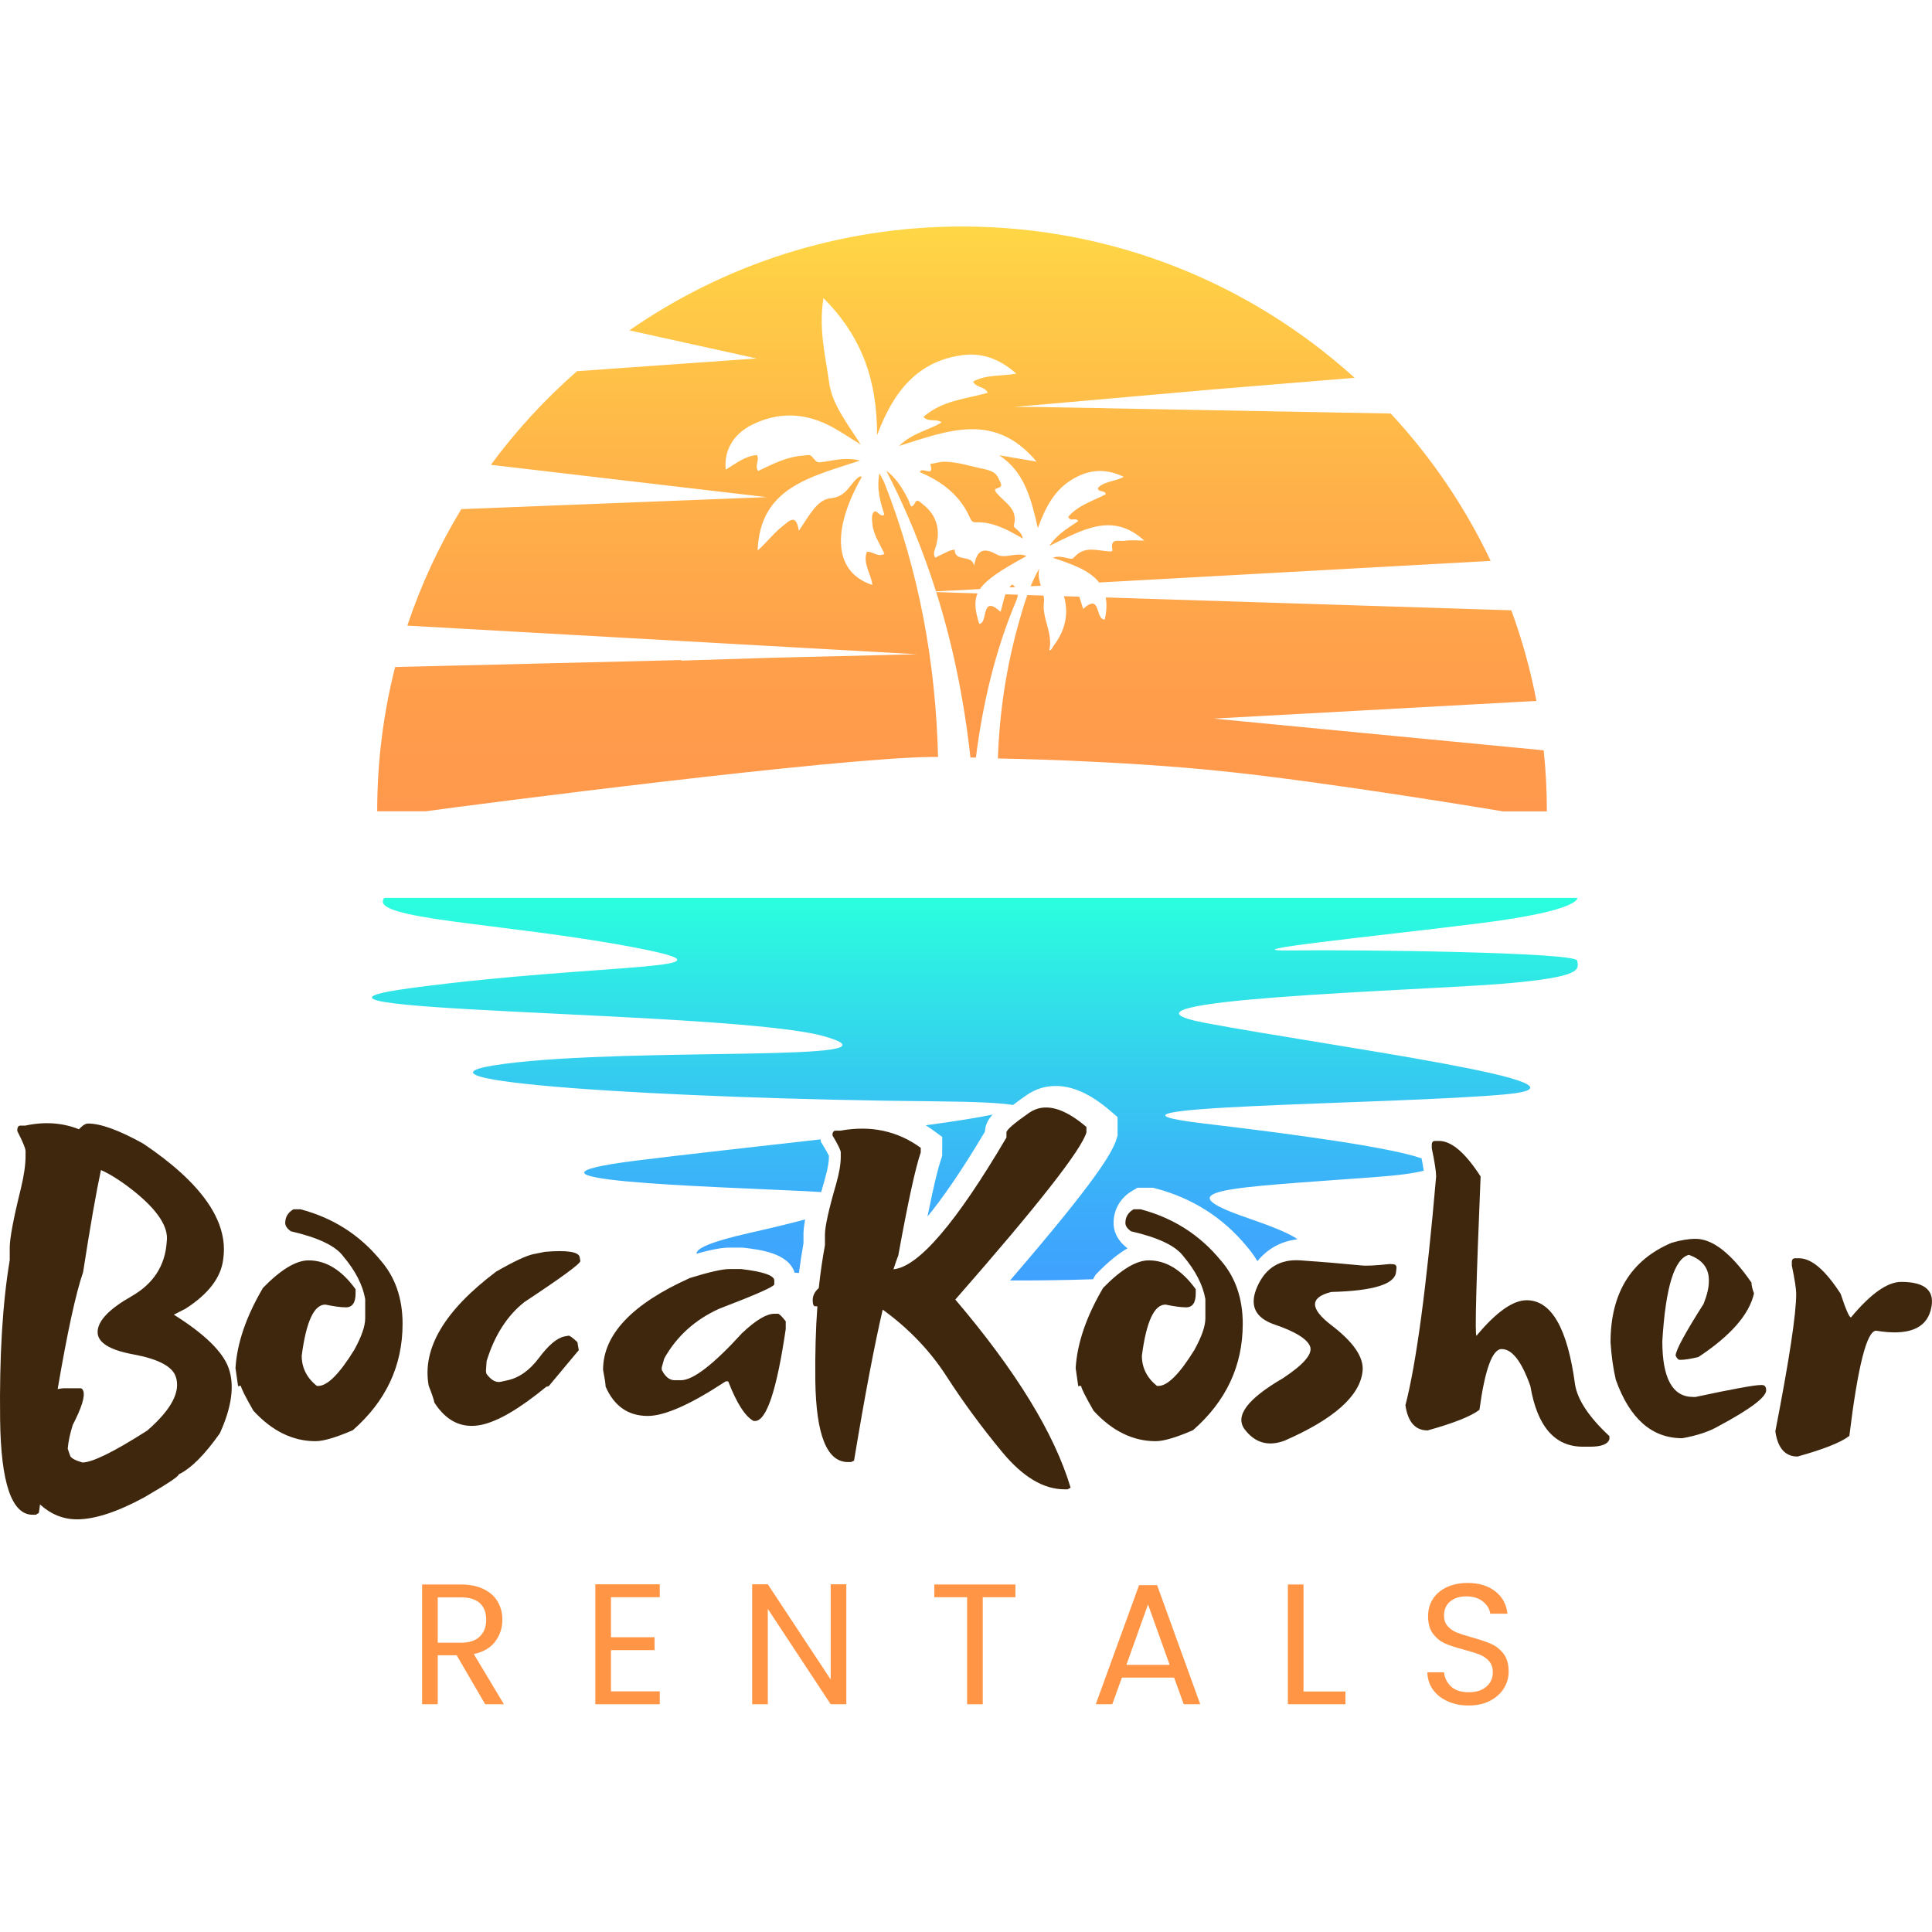
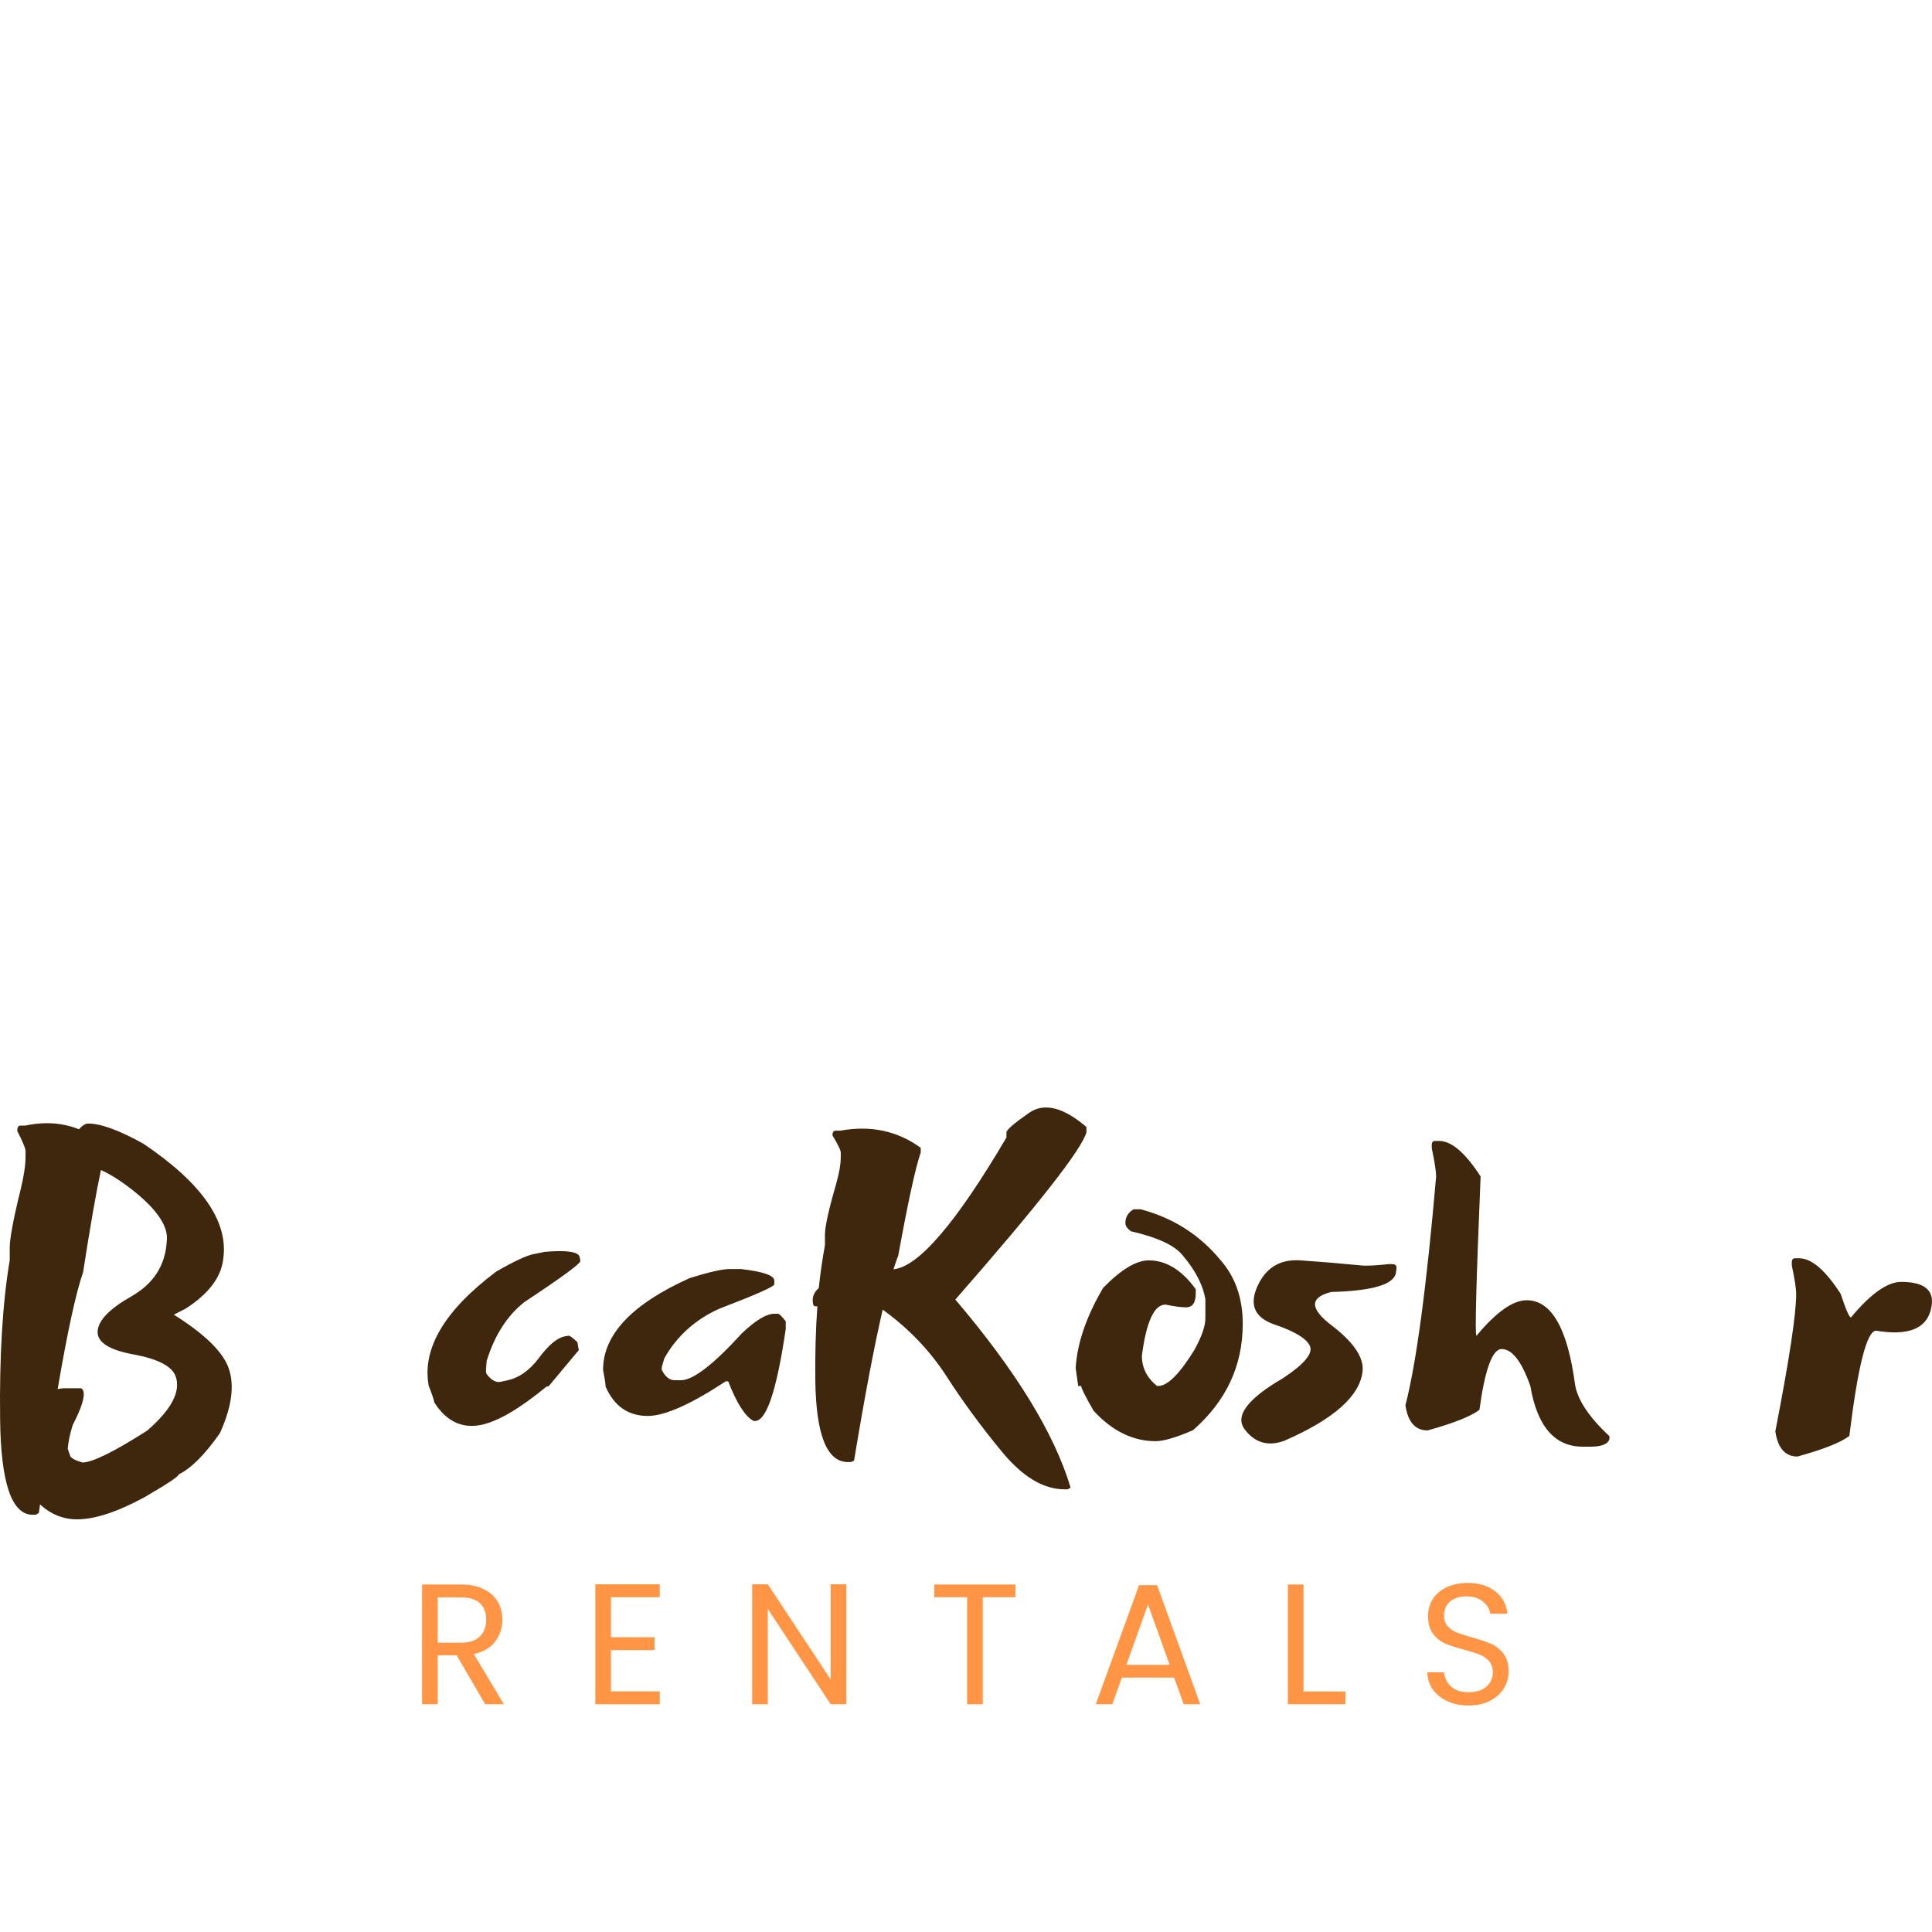
<svg xmlns="http://www.w3.org/2000/svg" id="Layer_1" data-name="Layer 1" viewBox="0 0 1080 1080">
  <defs>
    <style>      .cls-1 {        fill: url(#linear-gradient-2);      }      .cls-2 {        fill: #3f270d;      }      .cls-3 {        fill: #ff9545;      }      .cls-4 {        fill: url(#linear-gradient);      }    </style>
    <linearGradient id="linear-gradient" x1="537.77" y1="453.55" x2="537.77" y2="126.65" gradientUnits="userSpaceOnUse">
      <stop offset="0" stop-color="#ff984c" />
      <stop offset=".23" stop-color="#ff9e4b" />
      <stop offset=".55" stop-color="#ffb149" />
      <stop offset=".92" stop-color="#ffcf46" />
      <stop offset="1" stop-color="#ffd746" />
    </linearGradient>
    <linearGradient id="linear-gradient-2" x1="544.94" y1="715.79" x2="544.94" y2="501.96" gradientUnits="userSpaceOnUse">
      <stop offset="0" stop-color="#3fa1ff" />
      <stop offset=".2" stop-color="#3cadfa" />
      <stop offset=".55" stop-color="#35cdef" />
      <stop offset="1" stop-color="#2affde" />
    </linearGradient>
  </defs>
  <g>
    <path class="cls-3" d="M271.22,952.68l-15.94-27.37h-10.57v27.37h-8.74v-66.94h21.61c5.06,0,9.33,.86,12.82,2.59,3.49,1.73,6.1,4.07,7.83,7.01,1.73,2.95,2.59,6.31,2.59,10.08,0,4.61-1.33,8.68-3.99,12.2-2.66,3.52-6.64,5.86-11.96,7.01l16.81,28.05h-10.47Zm-26.51-34.38h12.87c4.74,0,8.29-1.17,10.66-3.51,2.37-2.34,3.56-5.46,3.56-9.36s-1.17-7.04-3.51-9.22c-2.34-2.18-5.91-3.27-10.71-3.27h-12.87v25.35Z" />
    <path class="cls-3" d="M341.53,892.85v22.38h24.39v7.2h-24.39v23.05h27.28v7.2h-36.02v-67.04h36.02v7.2h-27.28Z" />
    <path class="cls-3" d="M473.1,952.68h-8.74l-35.15-53.3v53.3h-8.74v-67.04h8.74l35.15,53.21v-53.21h8.74v67.04Z" />
    <path class="cls-3" d="M567.61,885.74v7.11h-18.25v59.84h-8.74v-59.84h-18.35v-7.11h45.33Z" />
    <path class="cls-3" d="M656.35,937.79h-29.2l-5.38,14.89h-9.22l24.2-66.56h10.08l24.11,66.56h-9.22l-5.38-14.89Zm-2.5-7.11l-12.1-33.81-12.1,33.81h24.2Z" />
    <path class="cls-3" d="M728.67,945.57h23.44v7.11h-32.18v-66.94h8.74v59.84Z" />
    <path class="cls-3" d="M809.2,951c-3.49-1.57-6.23-3.75-8.21-6.53-1.98-2.79-3.01-6-3.07-9.65h9.31c.32,3.14,1.61,5.78,3.89,7.92,2.27,2.15,5.59,3.22,9.94,3.22s7.44-1.04,9.84-3.12c2.4-2.08,3.6-4.75,3.6-8.02,0-2.56-.71-4.64-2.11-6.24-1.41-1.6-3.17-2.82-5.28-3.65-2.11-.83-4.96-1.73-8.55-2.69-4.42-1.15-7.96-2.31-10.61-3.46-2.66-1.15-4.93-2.96-6.82-5.43-1.89-2.46-2.83-5.78-2.83-9.94,0-3.65,.93-6.88,2.78-9.7,1.86-2.82,4.47-4.99,7.83-6.53,3.36-1.54,7.22-2.3,11.57-2.3,6.28,0,11.41,1.57,15.41,4.71,4,3.14,6.26,7.3,6.77,12.49h-9.6c-.32-2.56-1.67-4.82-4.04-6.77-2.37-1.95-5.51-2.93-9.41-2.93-3.65,0-6.63,.95-8.93,2.83-2.31,1.89-3.46,4.53-3.46,7.92,0,2.43,.69,4.42,2.07,5.96,1.37,1.54,3.07,2.71,5.09,3.51,2.02,.8,4.85,1.71,8.5,2.74,4.42,1.22,7.97,2.42,10.66,3.6,2.69,1.19,4.99,3.01,6.92,5.48,1.92,2.46,2.88,5.81,2.88,10.04,0,3.27-.86,6.34-2.59,9.22-1.73,2.88-4.29,5.22-7.68,7.01-3.4,1.79-7.4,2.69-12.01,2.69s-8.37-.78-11.86-2.35Z" />
  </g>
-   <path class="cls-4" d="M519.96,259.41c2.78-.46,5.57-1.37,8.34-1.3,6.87,.16,13.41,2.26,20.08,3.71,5.65,1.23,8.36,1.84,10.32,6.66,.6,1.49,2.06,3.37-.46,4.16-2.37,.74-2.61,1.12-.94,3.14,4.34,5.25,12.02,8.67,9.46,17.95-.45,1.63,4.44,3.02,4.95,7.32-8.59-5.08-16.81-9.48-26.51-9.09-1.66,.07-2.42-1.22-3.01-2.58-5.55-12.65-15.81-20.28-27.94-25.42,.83-3.61,8.63,3.57,5.72-4.55Zm39.37,82.61c-11.22-10.23-6.78,6.43-11.92,6.73-2.3-7.28-2.99-12.39-.95-17.03l-15.09-.48-.89-.05-7.12-.21c9.43,29.9,15.61,60.65,19.12,92.46,1,.03,2.03,.06,3.04,.09,3.88-30.39,10.79-60,22.8-88.33,.41-.98,.62-1.89,.66-2.75l-6.91-.22c-1.25,3.16-1.67,6.58-2.76,9.8Zm-64.93-72.01c-.49-1.26-1.22-2.42-2.78-5.45-1.78,9.39,.69,16.14,2.72,23.15-2.63,2.01-4.28-3.85-6.17-1.13-1.09,1.58-.7,4.43-.46,6.65,.66,6.03,4.31,10.99,6.7,16.39-3.67,2.09-6.2-1.35-9.83-1.17-2.45,6.62,2.42,12.27,3.07,18.53-21.17-6.85-23.31-29.78-5.86-60.47-.49-.03-1.12-.26-1.44-.04-5.42,3.74-6.72,11.24-16.13,12.08-7.5,.67-12.21,10.27-17.66,18.15-1.5-10.02-5.5-5.41-9.02-2.63-5.19,4.08-9.1,9.4-14.01,13.66,1.23-35.38,29.78-41.13,57.26-50.28-8.06-2.01-14.28-.12-20.49,.74-3.53,.49-3.45,.63-6.38-2.9-1.28-1.54-3.15-.7-4.75-.61-9.26,.5-17.32,4.82-25.38,8.6-2.19-3.11,1.04-5.9-.66-8.9-6.72,.53-11.83,4.79-17.44,8.17-1.12-10.8,4.33-20.04,15.05-25.28,14.99-7.32,29.89-6.44,44.41,1.41,4.9,2.65,9.52,5.84,16.03,9.87-7.78-12.2-16.09-22.68-17.71-34.81-1.94-14.56-5.96-29.33-3.15-47.11,21.66,21.76,30.03,46.14,29.97,76.65,9.12-24.49,22.72-41.53,47.95-44.78,10.85-1.4,20.68,2.16,29.89,10.38-8.68,1.46-16.81,.44-24.2,4.42,1.78,3.57,6.59,2.59,8.23,6.29-12.26,3.43-25.46,4.24-35.96,13.48,2.95,3.13,6.94,.77,10.21,3.02-7.26,4.51-16.08,5.69-23.85,13.2,27.3-8.52,53.34-19.34,76.89,8.75-8.44-1.43-14.65-2.49-20.86-3.54,13.89,9.17,17.71,23.67,21.58,40.71,4.31-11.76,9.11-20.64,17.93-26.4,9.19-5.99,18.85-7.66,30.07-2.26-5.13,2.85-11.02,2.34-14.48,6.33,.5,2.77,3.89,.7,4.45,3.42-7.23,3.75-15.38,6.12-20.92,12.51,.92,3.31,4.29,0,5.49,2.53-5.23,3.67-11.14,6.59-16.12,13.83,18.41-8.84,35.09-19.33,53.08-2.98-3.78,0-7.63-.45-11.31,.15-2.59,.42-7.87-1.79-6.55,4.72,.35,1.71-1.34,1.15-2.36,1.09-6.62-.35-13.37-3.23-19.17,3.6-1.68,1.97-6.87-1.96-11.69,.05,10.21,3.45,20.36,6.79,25.83,13.81l3.71-.2s0,0,0,0l75.37-4.15,1.41-.08h0s138.39-7.62,138.39-7.62c-14.37-30.32-33.28-58.11-55.89-82.41l-85.86-1.58-73.54-1.36s.01-.01,.02-.02l-9.53-.2s0,.03,0,.04l-20.33-.38s0,0,0,0l-8.49-.15h-12.84l110.46-9.73,79.94-6.57c-58.06-52.58-134.99-84.58-219.42-84.58-69.07,0-133.21,21.43-185.99,58.06l71.15,15.7-100.38,7.11-.1,.05c-17.87,15.65-34.02,33.18-48.09,52.29l154.15,18.07-170.69,6.71c-12.34,20.34-22.51,42.17-30.17,65.12l142.78,8.01,60.29,3.39s0,0,0,0l32.73,1.84,.55,.03h0s48.58,2.72,48.58,2.72l-81.42,1.98-50.41,1.58c0-.1-.05-.2-.05-.3l-159.87,3.9c-6.57,25.82-10.02,52.83-10.02,80.63h27.06c30.22-4.15,231.03-30.09,283.61-30.37,.93,0,1.9,0,2.85,0-1.32-52.65-10.59-103.84-29.96-153.16Zm71.41,56.67c-.6,.54-1.12,1.11-1.57,1.7l3.24-.18c-.46-.53-1-1.04-1.66-1.52Zm297.11,92.75l-184.46-17.73,180.41-9.87c-3.31-17.43-8.05-34.32-14.02-50.66l-225.64-7.16s0,.01,0,.02l-1.09-.03c.63,3.44,.54,7.46-.54,12.27-5.5,.36-1.92-15.19-12.1-5.85-.76-2.32-1.37-4.64-2.16-6.87l-8.53-.27c.03,.13,.03,.24,.07,.38,2.75,9.98,.37,19.2-5.97,27.43-.67,.87-.76,2.2-2.36,2.55,2.32-9.83-4.19-17.79-2.95-27.14,.15-1.15,.02-2.35-.22-3.57l-9.08-.29c-1.9,5.3-3.44,10.7-4.95,16.11-6.9,24.67-10.61,49.76-11.51,75.25,0,0,65.02,.89,125.13,7.07,60.11,6.18,157.27,22.5,157.27,22.5h24.49c0-11.5-.59-22.91-1.78-34.12Zm-351.03-138.95c-2.91,5.28-3,1.2-4.01-.85q-5.74-11.74-12.41-16.47c11.35,22.05,20.5,44.5,27.76,67.45l6.95-.4,1.64-.09s0,.02-.01,.04l11.73-.64h.03s.83-.05,.83-.05l3.4-.19c3.69-5.43,11.66-10.6,26.02-18.43-5.7-2.54-11.88,1.84-16.72-.92-7.64-4.35-11.15-2.1-12.57,6.42-1.07-6.84-10.89-1.74-10.84-9.14-1.1,.27-2.27,.38-3.28,.83-2.58,1.16-5.09,2.47-7.62,3.72-1.11-1.84-.59-3.51-.03-5.12,3.39-9.76,1.05-18.53-6.71-24.6-1.21-.95-3.23-3.23-4.15-1.56Zm64.26,47.25l5.67-.31c-.93-3.05-1.7-6.27-.84-9.63-1.87,3.24-3.44,6.57-4.83,9.94Z" />
-   <path class="cls-1" d="M526.7,641.64v-6.1l-4.93-3.6c-1.41-1.03-2.84-1.99-4.3-2.9,15.91-2.15,29.05-4.19,37.42-6-2.75,3.03-4.17,5.98-4.29,9.53-13.67,22.99-24.2,37.86-32.12,47.47,3.83-19.2,6.17-27.95,7.54-31.91l.66-1.91v-4.59Zm-77.56,48.56c0-1.82,.17-4.35,.93-8.52-8.68,2.34-19.26,4.87-31.16,7.56-21.73,4.92-29.68,8.65-29.56,11.58,8.35-2.33,14.23-3.41,18.51-3.41h7.11l.7,.08c9.09,1.07,25.14,2.98,28.51,13.94,.8,.06,1.6,.12,2.43,.18,.74-5.83,1.59-11.4,2.54-16.62v-4.8Zm12.09-110.76c50.17,14.61-106.06,5.72-179.1,15.24-73.04,9.53,94,19.69,240.07,20.96,23.9,.21,37.8,.94,44.05,2.07,2.16-1.68,4.66-3.47,7.53-5.47,4.94-3.43,10.45-5.18,16.38-5.18,9.59,0,19.52,4.51,30.37,13.79l4.2,3.59v10.34l-.49,1.67c-2.29,7.73-11.54,23.51-59.61,79.32,15.48,.05,31.13-.14,46.38-.66,.25-.43,.47-.86,.72-1.29l.74-1.25,1.01-1.04c5.87-6.02,11.45-10.58,16.8-13.73-6.43-4.87-7.79-10.37-7.79-14.15,0-7.56,3.85-14.14,10.57-18.06l2.8-1.64h8.64l1.5,.39c20.54,5.4,37.69,16.31,50.95,32.43,2.24,2.59,4.2,5.34,5.95,8.22,5.66-6.99,13.34-11.18,22.43-12.25-4.67-3.31-14.18-7.16-27.85-11.86-47.16-16.2-12.38-16.67,70.97-22.86,13.65-1.01,22.49-2.23,27.42-3.61-.22-1.55-.59-3.74-1.2-6.88-17.77-6.25-71.72-13.56-121.96-19.52-84.31-10,104.32-10.48,168.15-16.2,63.83-5.72-99.08-27.15-167.19-40.01-68.12-12.86,121.47-18.1,166.72-21.91,45.25-3.81,41.92-8.1,41.3-12.86-.62-4.76-122.28-6.19-159.91-5.72-37.63,.48,49.06-8.1,105.75-15.24,56.68-7.15,54.14-14.13,54.14-14.13H214.8c-9.53,12.07,66.69,13.97,137.82,27.31,71.13,13.34-15.24,8.89-121.31,22.86-106.06,13.97,179.74,12.7,229.91,27.31Zm-105.27,69.31c-86.93,10.96,41.68,14.53,95.03,17.15,2.95,.14,5.61,.31,8.07,.49,.65-2.4,1.38-5.02,2.22-7.93,1.74-6.07,2.1-9.78,2.1-11.82v-.57c-.43-.87-1.28-2.46-2.9-5.17l-1.71-2.85v-1.15c-37.53,4.31-76.51,8.54-102.81,11.85Z" />
  <g>
    <g>
      <path class="cls-2" d="M97.17,734.91c1.88-.94,4.06-2.05,6.53-3.33,12.64-8.11,19.64-17.17,21.01-27.16l.13-1.03c2.82-20.75-12.09-42.11-44.71-64.06-13.5-7.51-23.79-11.27-30.88-11.27-1.45,0-3.16,1.07-5.12,3.2-9.22-3.67-19.22-4.36-29.98-2.05h-2.69c-1.02,0-1.62,.68-1.79,2.05v1.02c3.08,5.98,4.61,9.7,4.61,11.15v2.95c0,4.78-.86,10.72-2.56,17.81-4.19,16.91-6.28,28.01-6.28,33.31v6.92C1.43,728.34-.37,758.04,.06,793.53c.43,35.49,6.49,53.23,18.19,53.23h1.79l1.67-1.03c.26-1.54,.47-3.12,.64-4.74,6.15,5.55,13.02,8.33,20.63,8.33,9.99,0,22.55-4.1,37.67-12.3,13.07-7.6,19.47-11.87,19.22-12.81,6.92-3.33,14.61-11.02,23.06-23.06,6.66-14.69,8.28-26.82,4.87-36.38-3.25-9.14-13.45-19.09-30.62-29.85Zm-14.73,64.7c-18.7,11.96-30.83,17.93-36.38,17.93-3.84-1.11-6.11-2.31-6.79-3.59l-1.41-4.1c.34-4.02,1.28-8.46,2.82-13.32,4.95-9.57,6.92-15.89,5.89-18.96l-.25-.51c-.26-.6-.69-.94-1.28-1.03h-8.45c-1.54,0-2.99,.17-4.36,.51,5.46-32.03,10.21-53.81,14.22-65.34,4.01-25.88,7.35-44.92,9.99-57.14,5.21,2.31,11.19,6.11,17.93,11.4,13.75,10.93,20.03,20.5,18.83,28.7-.85,13.32-7.43,23.49-19.73,30.49-12.3,7-18.6,13.54-18.9,19.6-.3,6.07,6.38,10.36,20.05,12.88,13.66,2.52,21.52,6.6,23.57,12.24,2.99,8.37-2.26,18.45-15.76,30.23Z" />
-       <path class="cls-2" d="M167.89,675.98h-3.84c-3.07,1.79-4.61,4.36-4.61,7.69,0,1.54,1.02,3.07,3.07,4.61,15.29,3.5,25.07,8.16,29.34,13.96,6.83,8.11,10.93,16.1,12.3,23.96v10.76c0,4.36-2.05,10.25-6.15,17.68-8.28,13.41-14.99,20.11-20.11,20.11h-.77c-5.64-4.53-8.46-10.16-8.46-16.91,2.48-19.05,6.87-28.57,13.2-28.57,4.87,1.02,8.71,1.54,11.53,1.54,3.59,0,5.38-2.6,5.38-7.81v-2.31c-7.77-10.76-16.53-16.14-26.26-16.14-7.01,0-15.5,5.12-25.5,15.37-9.4,15.97-14.52,30.92-15.37,44.84l1.54,10.76v-.77h1.54c0,1.2,2.31,5.81,6.92,13.84,10.42,11.36,21.99,17.04,34.72,17.04,4.44,0,11.4-2.05,20.88-6.15,18.53-16.23,27.8-36.04,27.8-59.45,0-14.26-4.1-26.09-12.3-35.49-11.7-14.26-26.65-23.79-44.84-28.57Z" />
      <path class="cls-2" d="M434.88,734.4h-2.05c-4.36,0-10.33,3.59-17.94,10.76-16.06,17.6-27.46,26.39-34.21,26.39h-3.59c-2.82,0-5.21-1.92-7.17-5.77v-1.41l1.41-5c6.92-12.38,17.17-21.65,30.75-27.8,20.33-7.77,30.57-12.3,30.75-13.58v-2.18c0-2.82-6.19-4.95-18.58-6.41h-6.41c-4.02,0-11.4,1.67-22.16,5-32.37,14.52-48.56,31.64-48.56,51.37,.94,4.78,1.41,7.9,1.41,9.35,4.78,10.93,12.64,16.4,23.57,16.4,9.48,0,24-6.45,43.56-19.34h1.41c4.78,12.3,9.52,19.69,14.22,22.16h.77c6.41,0,12.13-17.12,17.17-51.37v-4.36c-2.22-2.82-3.67-4.23-4.36-4.23Z" />
      <path class="cls-2" d="M607.32,633.06v-3.07c-12.98-11.1-23.68-13.73-32.09-7.88-8.41,5.85-12.62,9.5-12.62,10.95v2.82c-28.1,47.74-49.15,72.3-63.16,73.67,.94-2.99,1.84-5.55,2.69-7.69,5.46-30.06,9.65-49.28,12.56-57.65v-2.56c-12.98-9.48-27.93-12.68-44.84-9.61h-2.69c-1.03,0-1.62,.6-1.79,1.79v.9c3.07,5.12,4.61,8.29,4.61,9.48v2.43c0,4.1-.85,9.14-2.56,15.12-4.19,14.44-6.28,23.92-6.28,28.44v5.89c-1.37,7.35-2.52,15.33-3.46,23.96-2.56,2.22-3.67,4.83-3.33,7.82l.13,1.15,.64,1.15c.6,0,1.2,.04,1.79,.13-.94,12.64-1.32,26.52-1.15,41.64,.43,30.23,6.49,45.35,18.19,45.35h1.79l1.66-.77c5.98-36.04,11.32-64.19,16.02-84.43,14.61,10.59,26.52,23.04,35.74,37.35,9.22,14.31,19.58,28.4,31.07,42.28,11.49,13.88,23.08,20.82,34.78,20.82h1.79l1.66-.9c-8.97-30.15-30.45-65.21-64.44-105.18,45.95-52.44,70.38-83.57,73.28-93.4Z" />
      <path class="cls-2" d="M682.39,704.55c-11.7-14.26-26.65-23.79-44.84-28.57h-3.84c-3.07,1.79-4.61,4.36-4.61,7.69,0,1.54,1.02,3.07,3.07,4.61,15.29,3.5,25.07,8.16,29.34,13.96,6.83,8.11,10.93,16.1,12.3,23.96v10.76c0,4.36-2.05,10.25-6.15,17.68-8.28,13.41-14.99,20.11-20.11,20.11h-.77c-5.64-4.53-8.46-10.16-8.46-16.91,2.48-19.05,6.87-28.57,13.2-28.57,4.87,1.02,8.71,1.54,11.53,1.54,3.59,0,5.38-2.6,5.38-7.81v-2.31c-7.77-10.76-16.53-16.14-26.26-16.14-7.01,0-15.5,5.12-25.5,15.37-9.4,15.97-14.52,30.92-15.37,44.84l1.54,10.76v-.77h1.54c0,1.2,2.31,5.81,6.92,13.84,10.42,11.36,21.99,17.04,34.72,17.04,4.44,0,11.4-2.05,20.88-6.15,18.53-16.23,27.8-36.04,27.8-59.45,0-14.26-4.1-26.09-12.3-35.49Z" />
      <path class="cls-2" d="M779.25,706.73l-2.43-.13c-7.94,.85-13.28,1.11-16.02,.77-11.27-1.11-22.57-2.05-33.89-2.82-11.32-.77-19.33,4.08-24.02,14.54-4.7,10.46-1.45,17.6,9.74,21.39,11.19,3.8,17.72,7.77,19.6,11.91,1.88,4.14-3.12,10.14-14.99,18-19.99,11.62-27.12,21.18-21.4,28.7,5.72,7.52,13.11,9.61,22.16,6.28,27.76-12.13,42.32-25.11,43.69-38.95,.77-7.6-5-16.1-17.29-25.5-12.3-9.39-12.39-15.63-.26-18.7,23.49-.6,35.57-4.31,36.26-11.15l.25-2.43c.08-.94-.38-1.58-1.41-1.92Z" />
      <path class="cls-2" d="M880.45,773.86c-4.19-31.34-13.2-47.02-27.03-47.02-7.69,0-17.04,6.62-28.06,19.86-.94,0-.17-29.68,2.31-89.04-8.54-13.24-16.27-19.86-23.19-19.86h-2.43c-.94,0-1.5,.56-1.67,1.67v2.43c1.62,7.77,2.43,13.03,2.43,15.76-5.38,61.92-11.1,104.54-17.17,127.86,1.37,9.4,5.51,14.09,12.43,14.09,14.69-4.1,24.34-7.94,28.95-11.53,3.07-22.63,7.22-33.95,12.43-33.95,5.81,0,11.15,6.88,16.02,20.63,3.84,22.63,13.62,33.95,29.34,33.95h4.1c6.32,0,9.91-1.41,10.76-4.23v-1.66c-11.45-10.67-17.85-20.33-19.22-28.96Z" />
-       <path class="cls-2" d="M984.99,774.24h-.77c-3.5,0-15.63,2.22-36.39,6.66h-1.41c-11.45,0-17.17-10.38-17.17-31.13,1.79-30.15,6.75-46.25,14.86-48.3,7.43,2.65,11.15,7.35,11.15,14.09v.77c0,3.42-.98,7.6-2.95,12.56-10.42,16.4-15.63,26.05-15.63,28.95,.77,1.54,1.54,2.31,2.31,2.31h.64c2.05,0,5.29-.51,9.74-1.54,18.11-11.96,28.48-23.83,31.13-35.61-.94-2.48-1.41-4.48-1.41-6.02-11.27-16.31-21.7-24.47-31.26-24.47-3.84,0-8.28,.73-13.32,2.18-22.8,9.65-34.21,28.23-34.21,55.73,.51,7.69,1.49,14.65,2.95,20.88,7.77,21.78,20.16,32.67,37.15,32.67,8.2-1.45,14.9-3.67,20.11-6.66,17.85-9.56,26.78-16.27,26.78-20.11,0-1.96-.77-2.95-2.31-2.95Z" />
      <path class="cls-2" d="M1062.76,716.59c-7.69,0-17.04,6.62-28.06,19.86-.94,0-2.86-4.4-5.77-13.2-8.54-13.24-16.27-19.86-23.19-19.86h-2.43c-.94,0-1.49,.56-1.66,1.67v2.43c1.62,7.77,2.43,13.03,2.43,15.76,0,11.36-3.89,36.98-11.66,76.87,1.36,9.4,5.51,14.09,12.43,14.09,14.69-4.1,24.34-7.94,28.95-11.53,4.78-39.2,9.78-58.81,14.99-58.81,17.51,2.9,27.67-.92,30.49-11.47,2.82-10.55-2.69-15.82-16.53-15.82Z" />
    </g>
    <path class="cls-2" d="M298.29,701.06l6.28-1.28c12.38-1.03,18.87-.04,19.47,2.95l.38,2.18c.08,1.45-10.34,9.1-31.26,22.93-9.65,7.6-16.7,18.62-21.14,33.05l-.38,5.51,.26,1.54c2.65,3.59,5.34,5.08,8.07,4.48l3.46-.77c6.66-1.36,12.64-5.59,17.94-12.68,5.29-7.09,10.04-11.06,14.22-11.91l2.18-.39c.6-.17,2.26,1.03,5,3.59l.77,4.48-16.78,20.11-1.41,.38c-14.86,12.22-26.95,19.3-36.26,21.27-10.76,2.22-19.52-1.92-26.26-12.43-.26-1.54-1.32-4.7-3.2-9.48-3.76-20.75,8.84-42.02,37.79-63.8,9.99-5.72,16.95-8.97,20.88-9.74Z" />
  </g>
</svg>